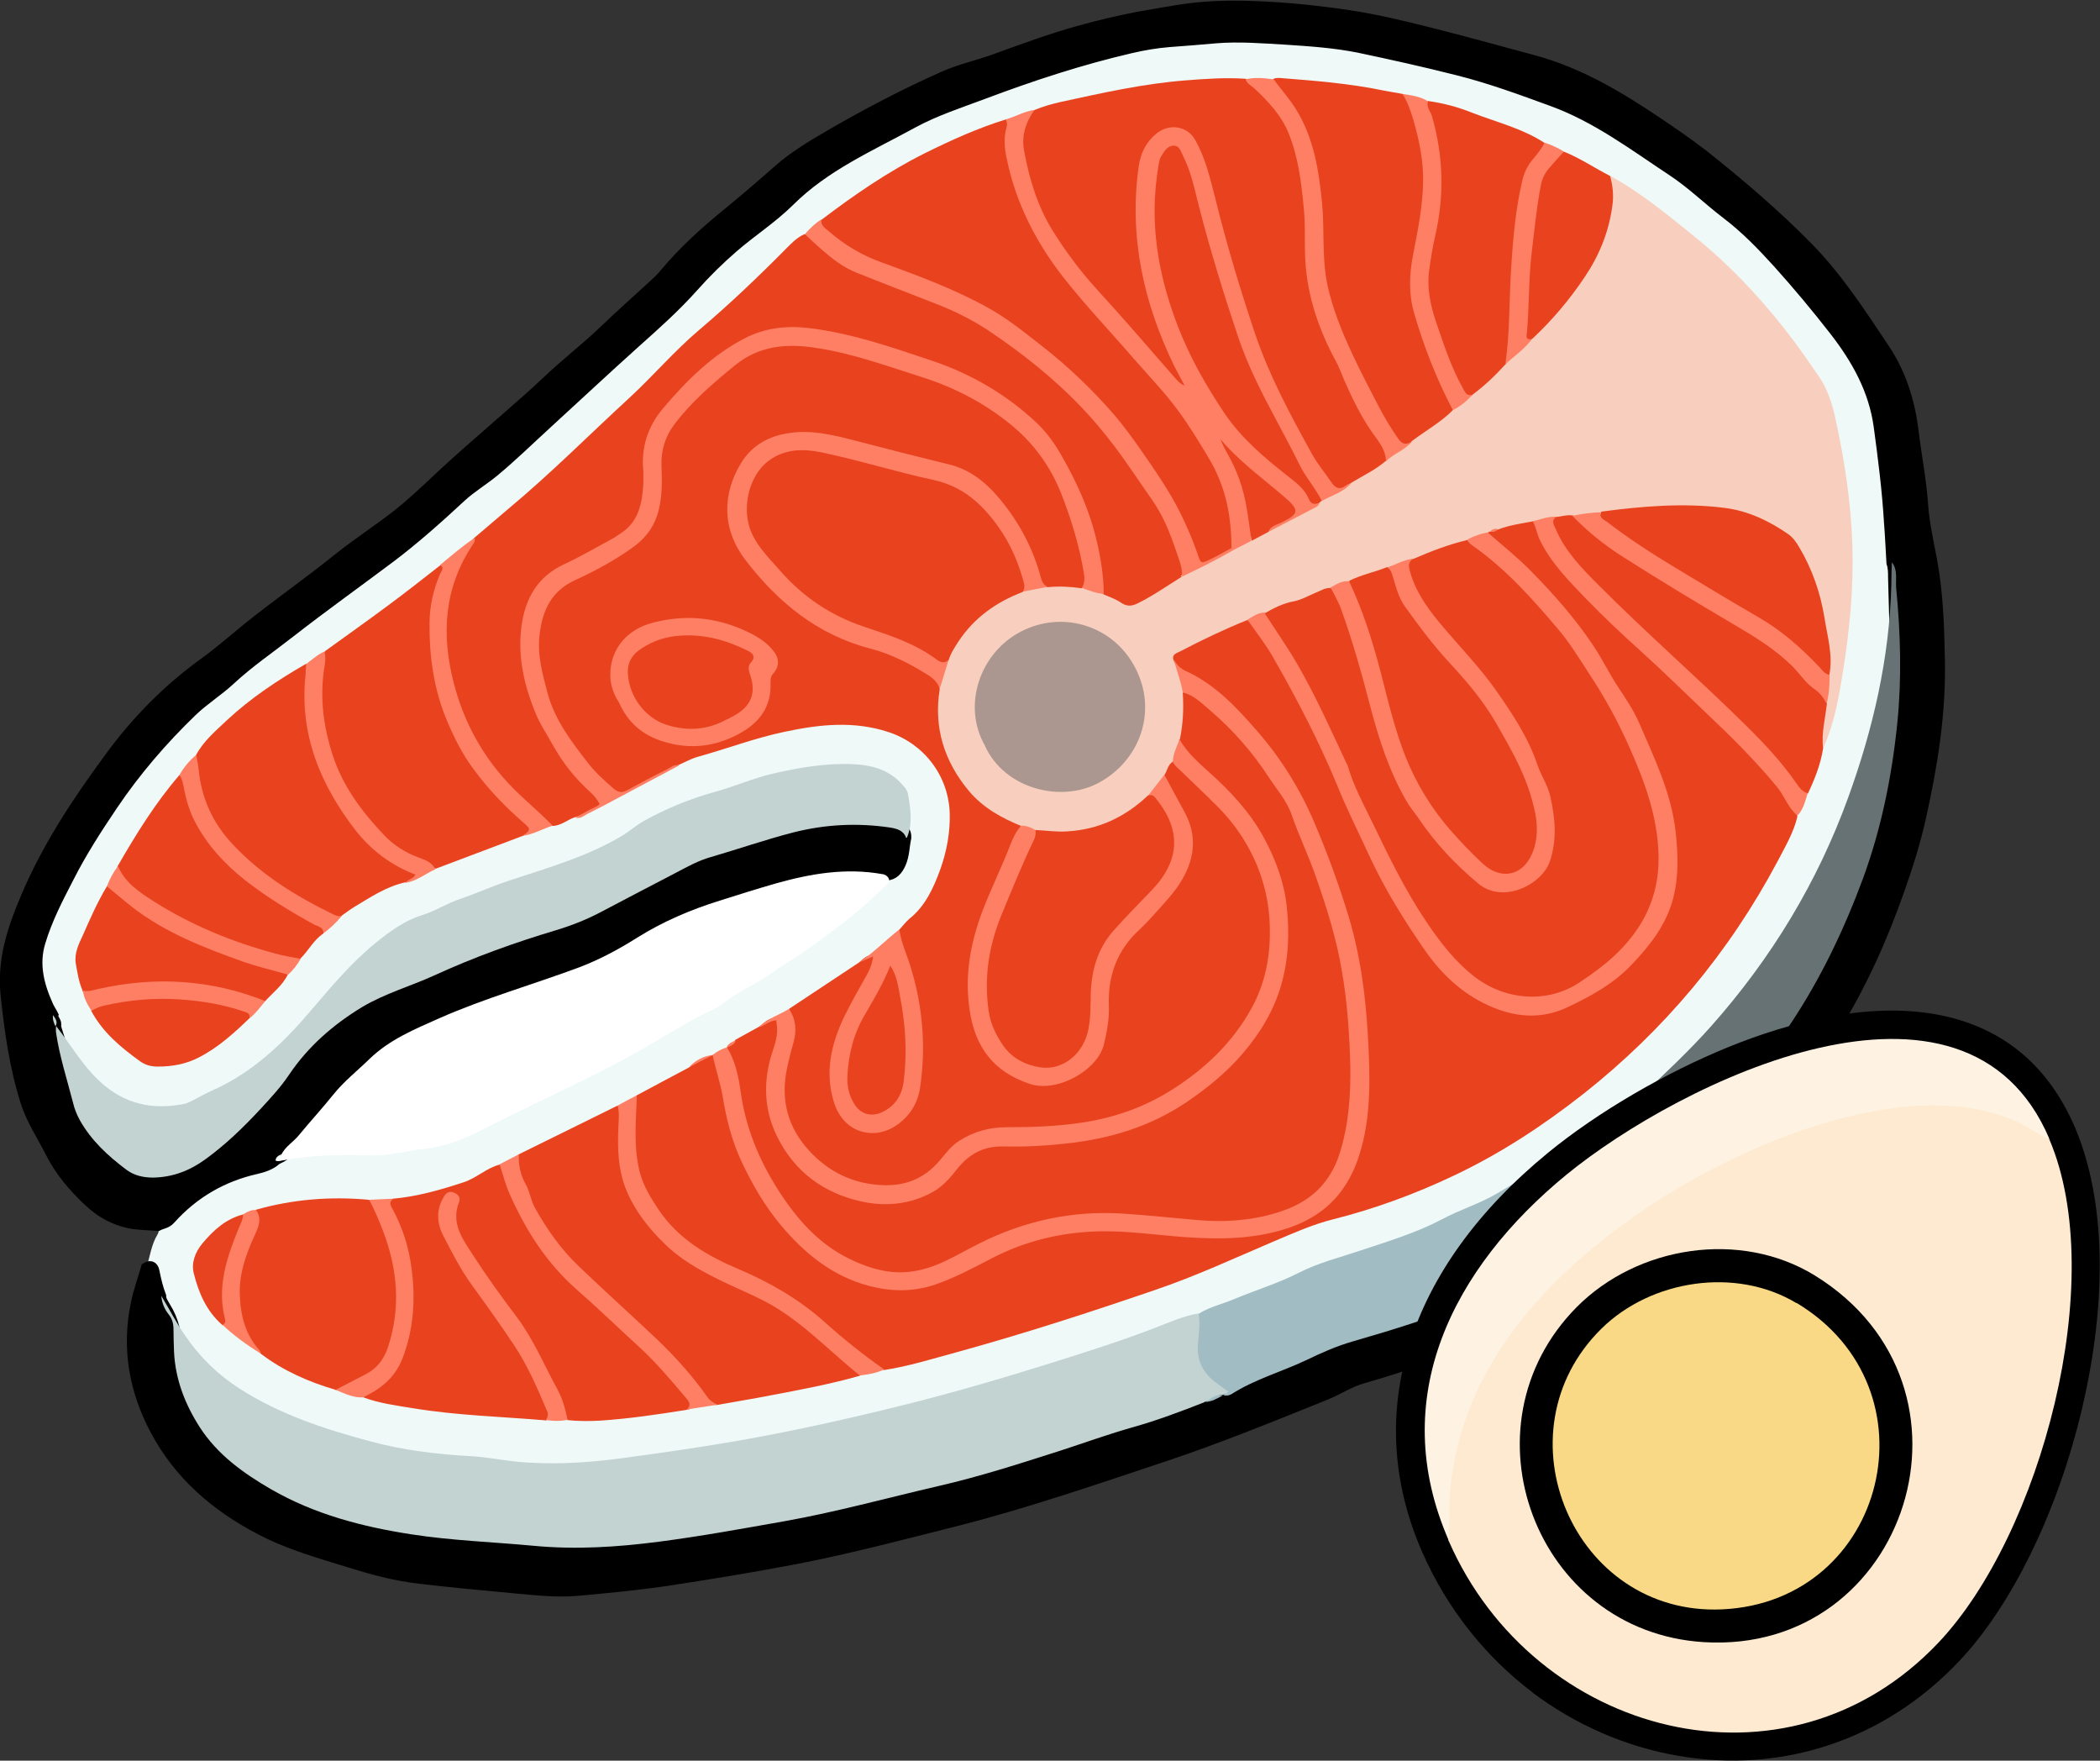
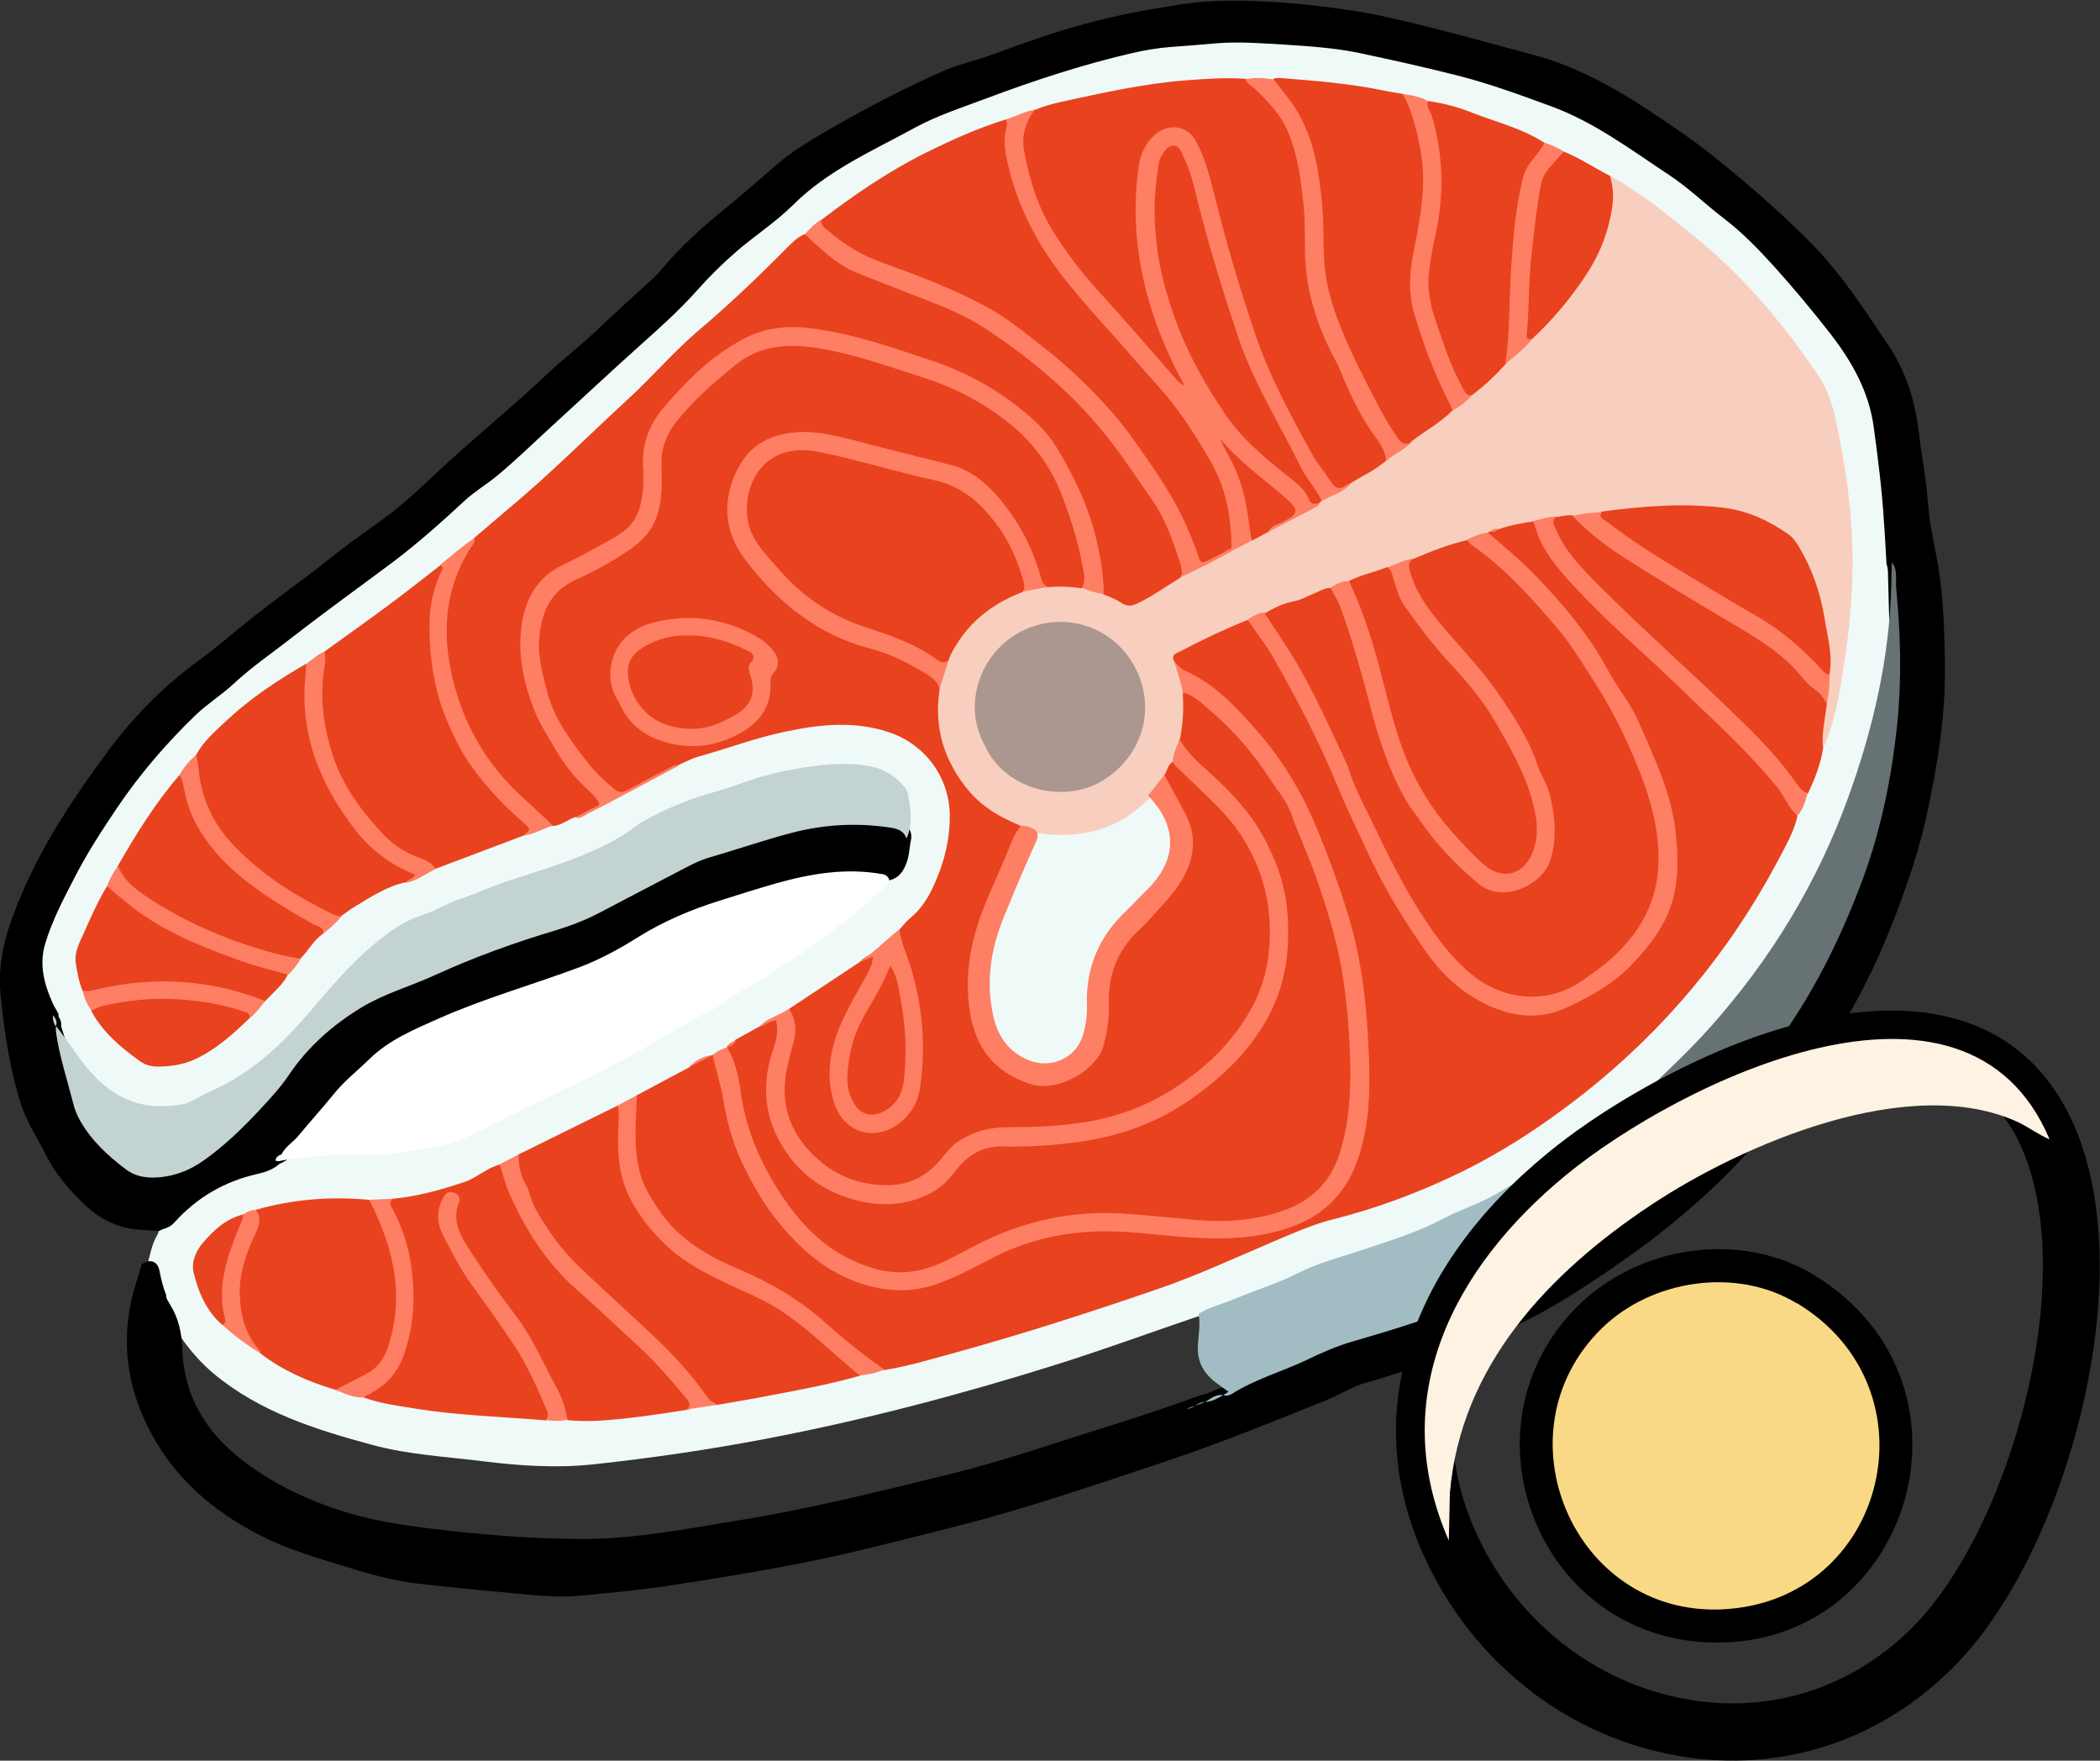
<svg xmlns="http://www.w3.org/2000/svg" id="Layer_2" data-name="Layer 2" viewBox="0 0 77.59 65.04">
  <rect x="0" y="0" width="77.59" height="65.04" fill="#333333" stroke="none" />
  <defs>
    <style>
      .cls-1 {
        fill: #a1bcc3;
      }

      .cls-1, .cls-2, .cls-3, .cls-4, .cls-5, .cls-6, .cls-7, .cls-8, .cls-9, .cls-10, .cls-11, .cls-12, .cls-13, .cls-14, .cls-15 {
        fill-rule: evenodd;
      }

      .cls-2 {
        fill: #e84320;
      }

      .cls-3 {
        fill: #fff;
      }

      .cls-4 {
        fill: #ab9790;
      }

      .cls-5 {
        stroke: #000;
        stroke-miterlimit: 10;
        stroke-width: .4px;
      }

      .cls-6 {
        fill: #ff7f64;
      }

      .cls-16 {
        fill: #feead1;
      }

      .cls-17 {
        fill: #fef2e3;
      }

      .cls-7 {
        fill: #c3d3d2;
      }

      .cls-8 {
        fill: #fe7f63;
      }

      .cls-9 {
        fill: #fe7f64;
      }

      .cls-10 {
        fill: #677274;
      }

      .cls-11 {
        fill: #eff9f8;
      }

      .cls-12 {
        fill: #fe7e63;
      }

      .cls-13 {
        fill: #f8cfbe;
      }

      .cls-18 {
        fill: #f9d985;
      }

      .cls-14 {
        fill: #e94320;
      }

      .cls-15 {
        fill: #e9421f;
      }
    </style>
  </defs>
  <g id="Layer_2-2" data-name="Layer 2">
    <g>
      <g>
        <path class="cls-11" d="M5.41,46.83c.13-.41.18-.85.41-1.23.06-.1.06-.22,0-.33.94-.99,1.98-1.84,3.35-2.16.34-.08.67-.18.99-.32,1.2-.28,2.43-.23,3.66-.26,1.25-.03,2.45-.27,3.6-.81,1.98-.92,3.96-1.84,5.87-2.89,2.69-1.48,5.4-2.96,7.81-4.88.58-.46,1.21-.87,1.58-1.55.47-.4.62-.95.71-1.54.1-.39.08-.79.03-1.19-.09-.67-.59-.97-1.16-1.15-.61-.19-1.25-.17-1.87-.1-.82.09-1.64.21-2.43.48-1.05.36-2.12.64-3.15,1.07-.38.16-.76.34-1.1.57-1.09.74-2.26,1.31-3.53,1.68-1.74.51-3.41,1.19-5.05,1.92-.97.43-1.69,1.21-2.42,1.96-.67.69-1.24,1.46-1.9,2.16-1.06,1.14-2.35,1.95-3.75,2.54-.99.42-1.99.26-2.9-.3-.94-.59-1.53-1.5-2.11-2.4-.02-.05-.04-.1-.05-.15-.02-.16-.09-.3-.17-.43-.43-.72-.63-1.49-.57-2.33.01-.17.03-.33.1-.49.59-1.42,1.27-2.8,2.11-4.1.66-1.02,1.32-2.03,2.13-2.93.81-.9,1.67-1.73,2.61-2.51,1.78-1.46,3.65-2.81,5.48-4.2,1.3-.98,2.45-2.13,3.74-3.11,2.01-1.54,3.72-3.39,5.64-5.01,1.31-1.1,2.39-2.44,3.68-3.56,1.37-1.18,2.67-2.45,4.2-3.41,1.36-.85,2.78-1.62,4.3-2.17,1.95-.7,3.88-1.43,5.9-1.93,1.77-.44,3.56-.55,5.37-.52,2.59.05,5.11.52,7.58,1.24,1.72.5,3.46.95,5,1.9,1.56.96,3.09,1.97,4.52,3.15,1.92,1.57,3.46,3.46,4.9,5.44.57.78.86,1.69,1.01,2.62.26,1.69.43,3.39.47,5.09.06,3.12-.62,6.11-1.69,9.02-1.5,4.07-3.95,7.5-7.15,10.41-.2.18-.39.36-.59.54-1.22,1-2.48,1.93-3.85,2.72-.99.57-2,1.1-3.03,1.59-1.43.69-2.89,1.23-4.42,1.63-.64.17-1.17.55-1.77.78-1.04.39-2.07.8-3.1,1.2-1.8.61-3.59,1.27-5.41,1.84-3.51,1.1-7.07,2.04-10.69,2.73-2.1.4-4.22.71-6.34.94-1.38.15-2.74.06-4.11-.11-1.36-.17-2.74-.24-4.08-.6-2.11-.57-4.18-1.22-5.89-2.65-.9-.76-1.52-1.74-2.04-2.78-.22-.35-.14-.82-.45-1.14Z" />
        <path class="cls-5" d="M10.18,42.86c-.21.17-.45.25-.71.31-1.25.28-2.32.9-3.18,1.86-.14.16-.31.16-.46.24-.28-.02-.56-.03-.84-.06-.66-.09-1.22-.38-1.71-.84-.56-.53-1.05-1.1-1.4-1.79-.31-.62-.71-1.21-.92-1.87-.41-1.29-.6-2.63-.74-3.98-.13-1.29.26-2.44.75-3.59.8-1.89,1.93-3.58,3.14-5.22.95-1.29,2.08-2.44,3.39-3.39.57-.41,1.11-.88,1.66-1.33,1.08-.87,2.22-1.66,3.3-2.53.72-.58,1.5-1.08,2.23-1.65.49-.39.95-.82,1.41-1.25.79-.75,1.62-1.46,2.44-2.18.57-.5,1.15-1,1.7-1.52.66-.63,1.38-1.18,2.04-1.81.62-.59,1.26-1.17,1.9-1.75.13-.12.27-.25.38-.39.7-.84,1.51-1.57,2.36-2.26.62-.51,1.24-1.04,1.84-1.57.6-.53,1.28-.93,1.97-1.33,1.33-.77,2.69-1.48,4.1-2.11.64-.29,1.32-.43,1.97-.67,1.02-.37,2.05-.75,3.1-1.04.72-.2,1.44-.37,2.17-.51.49-.09.97-.17,1.46-.25.93-.15,1.87-.18,2.82-.14,1.16.04,2.31.16,3.46.33,1.01.15,2.01.39,3,.64,1.28.32,2.56.68,3.83,1.02,1.71.46,3.19,1.35,4.63,2.32.56.38,1.12.76,1.66,1.18,1.35,1.07,2.65,2.18,3.86,3.41,1.11,1.13,1.96,2.45,2.83,3.75.61.91.94,1.96,1.07,3.06.11.9.29,1.8.35,2.7.06.88.3,1.73.42,2.59.15,1.05.18,2.11.2,3.17.04,1.95-.27,3.86-.69,5.75-.2.92-.49,1.83-.8,2.71-.63,1.79-1.41,3.53-2.42,5.15-.93,1.49-1.97,2.89-3.14,4.21-1.57,1.77-3.38,3.25-5.33,4.57-.87.59-1.76,1.17-2.7,1.66-1.99,1.02-4.06,1.83-6.21,2.44-.5.14-.93.43-1.4.62-1.96.79-3.92,1.59-5.92,2.26-2.59.86-5.16,1.75-7.81,2.42-1.95.49-3.91,1.01-5.89,1.39-1.58.3-3.16.56-4.75.8-1.08.16-2.17.26-3.25.36-.78.07-1.55-.02-2.33-.09-1.18-.11-2.37-.22-3.55-.36-.85-.1-1.69-.32-2.51-.58-1.14-.35-2.29-.67-3.35-1.23-1.63-.85-2.99-2.02-3.86-3.66-.78-1.46-1.06-3.02-.72-4.66.09-.45.25-.89.38-1.34.19-.11.26,0,.29.17.06.3.13.59.24.88,0,.16.1.28.17.41.31.49.41,1.02.43,1.6.07,1.79.93,3.17,2.33,4.24,1.21.93,2.59,1.55,4.04,1.98.9.26,1.84.41,2.78.53,1.94.24,3.89.41,5.85.41,1.93,0,3.82-.37,5.72-.68,2.7-.43,5.35-1.1,8-1.75,2.01-.5,3.96-1.19,5.94-1.8,1.09-.34,2.17-.71,3.25-1.1.24-.03.44-.17.67-.24.05-.02.11-.03.16-.04,1.4-.75,2.91-1.26,4.36-1.92.52-.24,1.12-.31,1.67-.48,1.71-.54,3.39-1.13,4.96-2.01,1.36-.77,2.56-1.76,3.82-2.66,2.21-1.68,3.99-3.76,5.56-6.03,1.67-2.4,2.91-5.01,3.65-7.84.55-2.1.85-4.25.75-6.44-.04-.91-.07-1.82-.09-2.73,0-.18,0-.36-.06-.54-.03-.49-.05-.99-.09-1.48-.07-1.19-.22-2.37-.38-3.55-.18-1.34-.81-2.48-1.64-3.55-.67-.86-1.37-1.7-2.1-2.51-.59-.65-1.19-1.27-1.9-1.81-.68-.52-1.3-1.13-2.02-1.6-1.42-.94-2.79-1.97-4.41-2.56-1.15-.42-2.29-.84-3.48-1.14-1.22-.31-2.44-.58-3.67-.84-.9-.18-1.8-.24-2.71-.3-.86-.05-1.72-.12-2.58-.05-.58.05-1.15.1-1.73.14-.48.04-.95.12-1.42.23-1.85.43-3.65,1.02-5.43,1.69-.88.33-1.78.62-2.61,1.07-1.59.87-3.26,1.59-4.58,2.91-.63.62-1.39,1.11-2.06,1.69-.52.45-1.02.94-1.48,1.46-.66.74-1.4,1.4-2.14,2.06-1.08.97-2.14,1.96-3.21,2.94-.67.61-1.32,1.25-2.02,1.83-.39.32-.83.58-1.21.93-.83.77-1.68,1.53-2.59,2.22-1.24.93-2.5,1.83-3.72,2.78-.74.58-1.52,1.11-2.21,1.75-.44.41-.97.74-1.41,1.16-1.1,1.06-2.09,2.21-2.94,3.47-.58.86-1.15,1.74-1.62,2.67-.4.77-.81,1.56-1.06,2.4-.25.82-.05,1.6.29,2.35.05.12.13.23.19.35-.03.15.16.25.09.41h0c.25.77.46,1.55.63,2.34.28,1.31,1.11,2.19,2.17,2.9.45.3.95.23,1.45.12.76-.16,1.36-.61,1.91-1.11.94-.86,1.81-1.78,2.55-2.84.93-1.33,2.26-2.18,3.72-2.8,1.81-.76,3.61-1.59,5.51-2.12,1.94-.54,3.58-1.7,5.4-2.49,2.02-.87,4.11-1.59,6.36-1.59.43,0,.86.07,1.28.18.23.06.46.14.44.45-.07.31-.06.64-.2.95-.11.24-.25.41-.53.43-.1.07-.22.08-.34.06-1.73-.21-3.34.26-4.97.74-1.51.44-2.94,1.03-4.27,1.84-1.58.95-3.35,1.42-5.05,2.05-1.09.4-2.18.79-3.2,1.36-1.14.64-2.05,1.57-2.86,2.58-.47.58-.96,1.14-1.49,1.66-.09.09-.21.14-.33.2-.02.01-.04.02-.07.03Z" />
        <path class="cls-15" d="M33.23,34.34c.12-.13.23-.28.37-.4.59-.47.89-1.14,1.14-1.82.24-.67.37-1.37.35-2.09-.05-1.38-.95-2.56-2.27-2.99-1.28-.42-2.55-.28-3.82-.01-1.1.23-2.15.63-3.23.93-.24.07-.45.19-.68.29-.65.28-1.27.64-1.9.98-.26.14-.45.13-.67-.06-1.63-1.42-2.69-3.15-2.74-5.36-.02-1.12.36-2.07,1.51-2.57.65-.28,1.26-.66,1.86-1.05.69-.45,1.02-1.06,1.13-1.83.02-.15.05-.3.03-.45-.17-1.38.37-2.45,1.39-3.33.44-.38.86-.78,1.3-1.16.81-.7,1.81-.93,2.79-.75,2.45.44,4.86,1.07,6.99,2.45,1.2.77,2.08,1.81,2.59,3.18.35.92.65,1.84.78,2.81.03.22.06.43-.11.61-.45.19-.91.07-1.37.03-.28-.11-.3-.37-.37-.61-.27-.83-.67-1.59-1.17-2.29-.63-.89-1.47-1.48-2.59-1.7-1.44-.28-2.84-.8-4.3-1.03-.73-.11-1.47-.06-2.1.4-1.27.93-1.51,2.74-.5,4.07,1.16,1.53,2.58,2.71,4.48,3.22.74.2,1.42.54,2.08.93.27.16.53.35.6.69.02.12,0,.23,0,.35-.1,1.99.75,3.44,2.5,4.38.16.08.34.14.44.31-.12.62-.45,1.16-.7,1.73-.5,1.14-.99,2.28-1.11,3.54-.1,1.04-.03,2.05.53,2.98.7,1.18,2.2,1.58,3.35.9.61-.36.87-.92.98-1.59.09-.56.06-1.12.12-1.68.06-.6.28-1.11.66-1.58.49-.59,1.05-1.11,1.54-1.69.81-.94,1.18-2.04.38-3.32-.22-.35-.44-.71-.54-1.12.03-.25.08-.49.4-.53,1.33,1.14,2.69,2.28,3.28,4.02.95,2.78.31,5.17-1.84,7.17-1.81,1.69-3.99,2.41-6.42,2.46-.53.01-1.06,0-1.59.05-.69.07-1.3.35-1.72.89-1.18,1.54-2.83,1.45-4.14.76-1.66-.88-2.4-2.49-1.93-4.14.19-.68.29-1.35.16-2.05.86-.57,1.72-1.14,2.58-1.71.16-.13.37-.36.54-.23.19.16.02.43-.08.64-.26.52-.56,1.02-.82,1.53-.49.95-.73,1.96-.48,3.02.14.59.48,1.03,1.1,1.16.61.13,1.23-.2,1.6-.78.28-.45.35-.96.38-1.47.09-1.46-.13-2.87-.62-4.25-.09-.26-.31-.54-.12-.85Z" />
        <path class="cls-15" d="M23.53,40.46c.64-.34,1.28-.69,1.93-1.03.27-.21.56-.38.89-.46h0c.34.38.37.87.46,1.34.23,1.23.57,2.42,1.22,3.5.56.94,1.22,1.82,2.08,2.51,1.73,1.39,3.59,1.58,5.56.52.91-.49,1.82-.95,2.83-1.2,1.17-.29,2.36-.35,3.55-.22,1.47.15,2.94.33,4.41.1,1.49-.23,2.78-.82,3.41-2.31.37-.86.56-1.76.57-2.71.02-2.3-.13-4.57-.81-6.78-.72-2.32-1.59-4.57-3.18-6.46-.77-.91-1.58-1.79-2.68-2.32-.25-.12-.44-.3-.48-.59,0-.19.11-.31.26-.39.79-.44,1.57-.92,2.47-1.11.21.02.3.19.41.34,1.06,1.43,1.84,3.02,2.57,4.64.22.5.46.99.68,1.49.88,1.98,1.82,3.94,3.09,5.71.71.99,1.57,1.78,2.76,2.18.71.24,1.4.25,2.09-.02,1.51-.58,2.75-1.51,3.6-2.91.86-1.41.75-2.93.37-4.43-.4-1.59-1.13-3.05-1.96-4.48-1-1.73-2.2-3.26-3.65-4.62-.34-.32-.75-.55-1.02-.94-.02-.06-.01-.11.02-.16.11-.09.24-.12.36-.19.44-.14.87-.31,1.34-.23.04.03.09.06.1.1.64,1.72,2.02,2.84,3.27,4.04,1.62,1.55,3.31,3.04,4.86,4.67.6.63,1.23,1.25,1.5,2.12-.14.6-.46,1.13-.74,1.67-1.79,3.36-4.18,6.22-7.17,8.58-1.49,1.17-3.06,2.2-4.77,3.01-1.43.68-2.92,1.23-4.47,1.62-.76.19-1.47.51-2.18.81-1.46.62-2.89,1.29-4.4,1.8-2.42.83-4.86,1.62-7.33,2.3-.89.24-1.77.52-2.69.66-.59-.14-1.01-.56-1.44-.94-1.17-1.01-2.34-2-3.81-2.57-.62-.24-1.21-.55-1.75-.93-1.52-1.07-2.42-2.47-2.3-4.4.03-.43-.15-.9.15-1.3Z" />
        <path class="cls-13" d="M56.63,19.26c-.43.08-.87.14-1.28.3-.11-.02-.19.09-.31.08-.03,0-.06.02-.08.04-.18.24-.48.25-.73.37-.66.2-1.31.44-1.95.69-.34.09-.66.24-1,.35-.46.18-.94.31-1.4.48-.24.06-.47.16-.7.25-.77.36-1.61.54-2.37.92-.25.06-.48.19-.74.17-.84.34-1.66.73-2.46,1.15-.14.07-.34.11-.24.35.14.37.44.69.41,1.12.03.6.08,1.2-.11,1.79-.12.27-.12.59-.34.82-.19.11-.2.34-.31.49-.07.37-.36.6-.58.88-1.13,1.16-2.52,1.49-4.08,1.27-.22-.06-.45-.07-.61-.26-.74-.3-1.43-.68-1.95-1.3-.91-1.09-1.31-2.34-1.08-3.76-.08-.43.14-.8.25-1.19.53-1.25,1.49-2.02,2.73-2.49.33-.08.66-.18,1.01-.09.42-.04.83-.02,1.25.04.33-.07.62.12.93.17.77.53,1.42.22,2.04-.29.23-.19.5-.31.77-.45.57-.32,1.17-.6,1.75-.92.24-.13.47-.27.72-.38.21-.11.42-.23.63-.34.63-.33,1.27-.62,1.86-1.02.04-.04.09-.08.14-.11.35-.25.79-.35,1.1-.67.39-.28.85-.47,1.21-.79.32-.27.7-.44,1.02-.71.47-.42,1.01-.75,1.49-1.15.26-.18.51-.37.74-.58.42-.34.79-.73,1.19-1.1.32-.32.68-.59.98-.93.8-.77,1.51-1.62,2.09-2.57.59-.97.92-2,.83-3.15,0-.08,0-.16.05-.24,1.13.62,2.12,1.44,3.12,2.25,1.23.99,2.32,2.14,3.3,3.38.46.58.88,1.19,1.3,1.8.31.46.47.98.59,1.51.34,1.55.58,3.11.63,4.7.05,1.58-.1,3.13-.35,4.68-.15.96-.32,1.92-.73,2.82-.2-.1-.14-.28-.12-.43.03-.41.06-.82.17-1.22.06-.37.1-.75.1-1.13.02-1.67-.29-3.27-1.2-4.68-.49-.76-1.37-1.06-2.24-1.24-1.31-.27-2.63-.14-3.95-.04-.3.02-.59.07-.89.09-.36.03-.72.09-1.08.13-.22.03-.43.07-.64.08-.29,0-.56.17-.86.05Z" />
-         <path class="cls-7" d="M44.52,51.79c-.91.36-1.82.7-2.76.96-.87.25-1.73.56-2.59.84-1.5.48-2.99.96-4.52,1.31-1.9.44-3.78.96-5.7,1.3-1.53.27-3.06.55-4.6.75-1.54.2-3.08.3-4.65.15-1.5-.14-3-.19-4.49-.42-1.82-.28-3.59-.74-5.2-1.67-1.02-.59-1.98-1.28-2.63-2.29-.54-.84-.9-1.76-.95-2.78-.01-.28-.02-.56-.02-.84,0-.21-.05-.39-.18-.55-.16-.2-.25-.43-.27-.68.3.49.56,1.01.89,1.48.54.79,1.21,1.44,2.01,1.95,1.48.95,3.13,1.49,4.81,1.94,1.21.33,2.46.48,3.71.55.56.03,1.11.14,1.67.2,1.31.13,2.61.05,3.9-.12,1.41-.19,2.81-.39,4.21-.63,2.08-.36,4.14-.82,6.19-1.33,1.82-.45,3.63-.98,5.42-1.54,1.3-.41,2.61-.82,3.88-1.31.53-.2,1.06-.45,1.63-.54.23.13.16.36.13.53-.13.89.04,1.63.88,2.12.27.16.2.31-.1.35h0c-.26,0-.42.24-.67.25Z" />
+         <path class="cls-7" d="M44.52,51.79h0c-.26,0-.42.24-.67.25Z" />
        <path class="cls-15" d="M43.59,27.33c.12-.57.15-1.15.11-1.74.27-.16.44.05.61.18,1.14.83,2.07,1.87,2.8,3.06,1.84,3.05,2.77,6.38,2.9,9.94.05,1.31.03,2.6-.39,3.88-.39,1.21-1.22,1.91-2.38,2.25-1.11.32-2.25.37-3.4.25-1.56-.16-3.13-.35-4.7-.07-1.05.19-2.05.53-3,1.01-.56.28-1.09.62-1.7.8-1.69.52-3.11-.03-4.34-1.15-1.61-1.47-2.55-3.32-2.87-5.48-.08-.54-.36-1.03-.37-1.59h0c.06-.14.25-.13.31-.26.29-.16.58-.32.87-.48.21-.15.43-.42.67-.26.23.15.13.49.08.75-.07.36-.21.7-.28,1.06-.6,3.12,2.65,5.58,5.42,4.63.49-.17.89-.46,1.18-.87.56-.78,1.3-1.08,2.27-1.05,1.28.05,2.55-.07,3.78-.44,2.72-.82,4.84-2.39,5.9-5.1.61-1.54.52-3.14-.07-4.71-.51-1.36-1.41-2.41-2.46-3.36-.26-.23-.49-.49-.73-.75-.13-.15-.26-.3-.23-.52Z" />
        <path class="cls-15" d="M43.67,21.3c-.53.33-1.04.69-1.6.97-.23.12-.41.15-.64,0-.2-.14-.44-.22-.67-.32-.17-.15-.13-.37-.16-.56-.22-1.9-.88-3.63-2-5.18-.55-.75-1.3-1.27-2.08-1.75-1.58-.96-3.34-1.42-5.11-1.9-.66-.18-1.32-.31-2-.35-.94-.05-1.78.26-2.51.8-.95.69-1.84,1.47-2.52,2.45-.34.49-.51,1.03-.5,1.63,0,.33,0,.66,0,.99-.03.95-.52,1.58-1.33,2-.53.28-1.05.58-1.59.83-1,.47-1.49,1.3-1.59,2.35-.12,1.38.25,2.65.95,3.84.47.81,1.02,1.55,1.7,2.19.25.23.27.44-.11.58-.23.09-.42.26-.67.32-.28.09-.51.32-.84.32-.52-.12-.8-.57-1.16-.89-1.69-1.57-2.68-3.48-2.87-5.8-.12-1.46.23-2.78,1.14-3.94.43-.36.85-.73,1.28-1.09,1.55-1.29,2.97-2.72,4.45-4.08.89-.82,1.67-1.74,2.59-2.52,1.11-.94,2.16-1.94,3.18-2.97.21-.21.41-.43.69-.56.17-.02.29.06.39.17.92,1.02,2.19,1.42,3.41,1.84,2.82.97,5.09,2.7,7.05,4.89.87.98,1.59,2.07,2.31,3.16.44.66.62,1.42.85,2.16.04.14.04.3-.09.41Z" />
        <path class="cls-3" d="M10.4,42.64c.15-.29.43-.45.63-.69.42-.51.87-1,1.28-1.51.4-.5.89-.88,1.34-1.32.74-.72,1.67-1.1,2.59-1.51,1.68-.74,3.45-1.24,5.17-1.88.76-.29,1.48-.68,2.16-1.11.95-.59,1.96-1.02,3.02-1.35.69-.22,1.39-.44,2.09-.64,1.28-.36,2.58-.58,3.92-.34.05,0,.09.03.14.05.15.12.15.23,0,.36-.5.48-1.01.95-1.56,1.37-.48.37-.97.73-1.46,1.08-.36.26-.76.46-1.11.73-.62.47-1.37.73-1.96,1.24-.04.03-.08.06-.13.08-1.21.57-2.32,1.32-3.5,1.95-1.53.82-3.12,1.53-4.66,2.31-.82.42-1.67.87-2.63.97-.68.07-1.34.27-2.05.25-1.09-.03-2.18-.02-3.26.19-.08.02-.16.04-.24,0h0c.04-.11.19-.11.22-.22Z" />
        <path class="cls-15" d="M51.21,17.02c-.38.33-.83.54-1.26.8-.58.38-.67.36-1.08-.26-1.38-2.07-2.35-4.32-3.09-6.69-.51-1.63-.87-3.3-1.4-4.92-.07-.22-.15-.44-.27-.64-.31-.53-.88-.62-1.34-.21-.31.28-.48.63-.54,1.04-.3,2.12.02,4.15.8,6.13.2.52.42,1.04.69,1.54.08.14.15.3.06.48-.22.04-.34-.11-.45-.24-1.27-1.51-2.66-2.9-3.87-4.46-.93-1.2-1.53-2.55-1.76-4.05-.08-.56-.03-1.12.53-1.48.32-.13.66-.23.99-.3,1.52-.33,3.03-.67,4.58-.79.74-.06,1.48-.11,2.23-.06.86.46,1.42,1.19,1.76,2.07.49,1.25.59,2.58.57,3.91-.02,1.31.25,2.54.81,3.7.59,1.23,1.05,2.54,1.89,3.65.16.21.34.47.15.78Z" />
        <path class="cls-7" d="M33.48,30.95c-.1-.28-.35-.34-.59-.38-1.21-.18-2.39-.12-3.58.18-1.04.27-2.05.62-3.08.92-.42.12-.82.34-1.22.55-.93.48-1.85.97-2.77,1.45-.54.29-1.1.51-1.69.69-1.54.46-3.04,1-4.5,1.67-.88.4-1.83.67-2.67,1.17-1.07.65-1.99,1.45-2.7,2.5-.3.45-.68.86-1.05,1.26-.63.68-1.29,1.32-2.05,1.87-.58.42-1.21.66-1.93.67-.36,0-.7-.08-.98-.29-.68-.51-1.3-1.08-1.72-1.83-.11-.2-.2-.42-.25-.64-.22-.86-.5-1.71-.63-2.6-.01-.08,0-.16,0-.24.54.68.96,1.44,1.62,2.05.91.84,1.94,1.06,3.11.83.11-.02.22-.08.32-.13.25-.13.5-.27.75-.38,1.45-.65,2.58-1.72,3.59-2.91.76-.89,1.51-1.79,2.42-2.53.53-.43,1.06-.82,1.73-1.03.48-.15.92-.44,1.41-.6.62-.21,1.22-.49,1.85-.69,1.42-.47,2.87-.88,4.17-1.67.24-.15.45-.34.69-.48.85-.48,1.75-.85,2.69-1.11.73-.2,1.42-.51,2.17-.68.97-.22,1.95-.39,2.95-.34.63.03,1.24.18,1.71.66.13.14.27.27.3.45.09.53.18,1.07-.04,1.6Z" />
        <path class="cls-15" d="M30.35,8.12c1.21-.92,2.46-1.78,3.82-2.46.97-.48,1.96-.93,3-1.25.14.08.15.21.13.34-.14.96.18,1.85.53,2.7.55,1.36,1.38,2.56,2.36,3.66,1.17,1.31,2.4,2.57,3.45,3.98.93,1.23,1.79,2.52,1.93,4.13.03.34.12.69-.04,1.03-.25.23-.58.31-.85.5-.31.21-.49.11-.58-.22-.18-.63-.48-1.2-.78-1.77-1.55-2.87-3.73-5.18-6.44-6.97-.99-.65-2.09-1.13-3.23-1.52-1.08-.37-2.17-.75-3.04-1.54-.17-.15-.45-.28-.27-.6Z" />
        <path class="cls-1" d="M45.19,51.54c.06-.04.11-.07.2-.13-.14-.1-.27-.19-.39-.28-.51-.36-.79-.82-.74-1.47.03-.38.09-.75.03-1.13.41-.26.89-.36,1.33-.55.79-.33,1.62-.58,2.38-.97.73-.37,1.51-.56,2.28-.82,1.02-.34,2.05-.65,3-1.15.67-.36,1.41-.58,2.06-.97,1.59-.95,3.2-1.85,4.62-3.06.21-.18.45-.34.67-.51.13.12.02.25-.01.36-.34,1.1-.66,2.21-.31,3.37.01.05,0,.1-.02.14-.71.53-1.42,1.08-2.14,1.6-1.15.81-2.38,1.49-3.67,2.05-1.46.63-2.97,1.09-4.49,1.53-.6.17-1.18.43-1.74.7-.91.43-1.89.7-2.75,1.25-.09.05-.19.07-.29.04Z" />
        <path class="cls-15" d="M14.52,44.28c.9-.08,1.77-.33,2.62-.61.46-.15.83-.52,1.32-.65.16.05.21.2.26.34.64,2.08,1.99,3.66,3.61,5.05,1.03.88,2.02,1.81,2.88,2.86.11.14.25.27.31.45.06.16.12.33-.15.36-1.07.17-2.14.33-3.22.4-.39.02-.78.02-1.18-.02-.34-.33-.37-.8-.57-1.2-.69-1.4-1.52-2.71-2.45-3.97-.66-.88-1.42-1.74-1.19-3.01-.42.26-.52.66-.29,1.19.25.59.55,1.17.93,1.7.85,1.2,1.77,2.36,2.44,3.68.18.36.31.73.45,1.11.07.19.13.39-.11.51-1.64-.14-3.29-.18-4.92-.45-.62-.1-1.24-.18-1.83-.4.02-.11.09-.18.18-.23.98-.52,1.33-1.45,1.48-2.46.21-1.41.05-2.77-.59-4.07-.08-.17-.38-.43.05-.59Z" />
        <path class="cls-15" d="M19.17,42.64c1.22-.6,2.44-1.2,3.65-1.8.28.19.16.47.15.72-.04,1.07.04,2.12.65,3.05.73,1.11,1.7,1.93,2.9,2.49.63.29,1.27.56,1.88.89,1.23.67,2.18,1.71,3.27,2.57.08.06.14.15.1.26-1.09.31-2.21.52-3.33.73-.65.13-1.3.23-1.95.35-.19,0-.36-.05-.48-.21-1.23-1.72-2.9-3.02-4.41-4.47-1.05-1.01-1.92-2.13-2.38-3.53-.11-.34-.31-.68-.07-1.04Z" />
        <path class="cls-15" d="M53.69,15.14c-.45.46-1.02.77-1.52,1.15-.27.33-.48.18-.67-.08-.7-.99-1.22-2.08-1.72-3.18-.22-.48-.46-.95-.62-1.46-.23-.75-.38-1.51-.39-2.29-.01-.89-.08-1.78-.18-2.67-.13-1.17-.58-2.2-1.29-3.13-.13-.17-.31-.31-.26-.56.07-.04.15-.04.24-.04,1.28.1,2.56.2,3.82.46.24.05.48.08.72.13.3.13.36.41.45.67.57,1.6.55,3.23.14,4.84-.4,1.56,0,2.97.61,4.38.2.47.35.96.61,1.41.07.12.1.25.05.38Z" />
        <path class="cls-15" d="M19.28,30.89c-1.06.4-2.12.8-3.18,1.2-3.06-1.03-4.81-4.75-4.2-7.75.02-.1.06-.19.1-.28.79-.57,1.58-1.13,2.36-1.71.65-.48,1.28-.98,1.91-1.47.3.01.16.22.12.33-1.02,3.48.17,6.29,2.64,8.71.14.14.3.26.44.41.28.31.26.38-.18.56Z" />
        <path class="cls-10" d="M60.28,44.38c-.28-.6-.33-1.23-.2-1.88.14-.68.25-1.36.54-2,.89-.84,1.78-1.67,2.6-2.59,2.22-2.5,3.93-5.31,5.07-8.46.92-2.54,1.52-5.14,1.59-7.84,0-.28.01-.56.02-.84.23.29.13.64.16.96.16,1.66.21,3.32.04,4.99-.2,1.96-.59,3.89-1.27,5.74-.69,1.86-1.54,3.65-2.64,5.31-.83,1.27-1.75,2.48-2.76,3.62-.8.9-1.67,1.73-2.57,2.53-.18.17-.43.26-.58.46Z" />
        <path class="cls-9" d="M26.86,38.69c.3.49.42,1.04.5,1.6.18,1.34.68,2.56,1.4,3.68.66,1.03,1.46,1.96,2.6,2.52.59.29,1.21.5,1.85.51.59.01,1.18-.16,1.72-.42.42-.2.82-.43,1.24-.64,1.67-.84,3.44-1.23,5.32-1.11.92.06,1.84.16,2.76.24,1.06.09,2.13.01,3.13-.34,1.03-.35,1.77-1.02,2.12-2.13.33-1.06.41-2.13.39-3.23-.03-1.18-.11-2.35-.31-3.5-.2-1.19-.56-2.34-.96-3.48-.27-.78-.63-1.52-.9-2.3-.18-.52-.56-.94-.85-1.39-.6-.92-1.32-1.74-2.15-2.45-.31-.26-.6-.57-1.02-.67-.06-.41-.23-.79-.32-1.2.1.17.22.31.42.4,1.1.5,1.9,1.36,2.67,2.25.87,1,1.57,2.13,2.09,3.35.48,1.13.91,2.29,1.27,3.48.49,1.63.67,3.3.74,4.98.06,1.37.05,2.74-.43,4.07-.46,1.24-1.29,2.03-2.53,2.45-1.25.42-2.52.43-3.82.34-1.1-.08-2.2-.25-3.31-.21-1.35.05-2.65.37-3.85,1-.67.35-1.35.71-2.07.96-.82.28-1.65.27-2.49.04-1.33-.36-2.34-1.19-3.21-2.22-.61-.73-1.08-1.54-1.48-2.4-.34-.74-.54-1.52-.67-2.32-.09-.54-.27-1.05-.38-1.58.16-.13.33-.22.52-.28Z" />
        <path class="cls-15" d="M14.99,32.59c-.7.15-1.28.54-1.88.9-.17.1-.32.22-.48.33-.18.21-.37.08-.53,0-1.31-.67-2.56-1.43-3.58-2.53-.73-.78-1.16-1.71-1.3-2.78-.03-.21-.05-.43.03-.63.28-.52.73-.89,1.14-1.28.88-.82,1.88-1.48,2.92-2.08.2.21.12.47.1.71-.15,2.22.73,4.05,2.13,5.68.41.48.93.84,1.5,1.12.14.07.37.11.36.29-.01.2-.25.22-.42.28Z" />
        <path class="cls-6" d="M45.5,20.26c0-.56-.05-1.12-.17-1.67-.14-.61-.37-1.18-.7-1.72-.35-.58-.7-1.16-1.1-1.7-.5-.68-1.09-1.29-1.64-1.92-.87-1.01-1.8-1.98-2.62-3.03-1.02-1.31-1.75-2.76-2.08-4.39-.08-.38-.11-.75,0-1.13.03-.1.02-.2-.03-.29.36-.1.69-.3,1.06-.35-.32.46-.49.95-.38,1.52.19,1.03.49,2.03,1.04,2.92.48.77,1.02,1.5,1.63,2.17.97,1.06,1.91,2.15,2.85,3.23.11.12.2.25.41.35-.15-.28-.27-.51-.39-.74-1.13-2.33-1.67-4.76-1.31-7.35.07-.5.27-.91.66-1.23.47-.38,1.14-.28,1.43.24.38.67.55,1.41.74,2.15.42,1.7.92,3.37,1.48,5.03.53,1.56,1.31,3,2.1,4.43.2.36.47.68.7,1.02.15.23.32.32.57.12.05-.04.12-.05.18-.08-.29.35-.74.46-1.12.68-.34-.2-.53-.54-.72-.86-1.9-3.18-3.17-6.62-4.01-10.22-.09-.39-.19-.77-.34-1.14-.1-.25-.13-.65-.46-.62-.36.03-.34.44-.39.72-.09.46-.11.92-.11,1.38-.01,1.81.45,3.51,1.22,5.12.62,1.3,1.36,2.54,2.41,3.56.25.24.52.47.8.67.58.42,1.04.96,1.54,1.45-.02.09-.09.14-.16.17-.58.3-1.17.61-1.75.91-.08-.34.23-.36.4-.46.45-.29.48-.41.07-.76-.35-.3-.71-.6-1.07-.89-.4-.32-.76-.66-1.08-1.18.81,1.15,1.17,2.32,1.05,3.62-.23.12-.47.24-.7.36-.06,0-.07-.03-.04-.08Z" />
        <path class="cls-15" d="M12.4,51.34c-.99-.29-1.93-.7-2.76-1.33-.96-.85-1.03-1.94-.81-3.09.09-.47.22-.94.46-1.36.16-.28.02-.6.16-.87,1.37-.39,2.76-.5,4.18-.37.52.3.57.88.73,1.36.47,1.34.54,2.69.12,4.08-.22.74-1.2,1.47-2.09,1.59Z" />
        <path class="cls-15" d="M55.62,13.46c-.37.41-.76.78-1.2,1.11-.21.2-.35.04-.43-.12-.77-1.61-1.61-3.19-1.2-5.09.3-1.39.5-2.8.18-4.23-.07-.32-.17-.64-.25-.96-.04-.14-.17-.31.04-.44.56.08,1.1.22,1.62.43.9.35,1.86.58,2.69,1.12.13.19-.04.33-.13.43-.49.53-.63,1.19-.74,1.86-.25,1.57-.27,3.16-.34,4.74-.02.39,0,.8-.23,1.15Z" />
        <path class="cls-15" d="M57.48,19.1c.21-.02.41-.09.62-.06.39.07.59.41.87.63,1.35,1.08,2.85,1.92,4.34,2.78,1.44.83,2.81,1.73,3.93,2.98.15.17.26.33.26.56-.06.55-.21,1.09-.14,1.65-.09.59-.31,1.14-.56,1.67-.25.1-.37-.09-.48-.24-1.42-1.92-3.24-3.45-4.96-5.07-1.01-.95-2.02-1.91-2.98-2.92-.42-.44-.75-.93-.99-1.48-.08-.18-.24-.41.11-.52Z" />
        <path class="cls-6" d="M21.26,30.2l.91-.48c-.11-.19-.21-.32-.34-.44-.57-.51-1.04-1.1-1.41-1.77-.22-.4-.48-.77-.65-1.21-.42-1.03-.65-2.09-.5-3.19.14-1,.59-1.81,1.56-2.26.6-.28,1.17-.61,1.76-.93.12-.06.22-.14.33-.21.68-.43.81-1.12.85-1.85,0-.15,0-.3,0-.45-.09-.89.17-1.67.74-2.34.86-1.01,1.79-1.94,2.98-2.56.76-.4,1.57-.49,2.41-.39,1.57.19,3.06.71,4.55,1.21,1.42.48,2.7,1.22,3.81,2.25.39.36.7.79.96,1.25.57.99,1.04,2.03,1.3,3.15.15.64.26,1.3.26,1.96-.28-.02-.54-.13-.81-.22.1-.16.11-.33.08-.52-.16-1-.45-1.95-.81-2.89-.42-1.09-1.07-1.97-1.96-2.68-.96-.77-2.05-1.33-3.22-1.7-1.29-.41-2.57-.88-3.92-1.08-1.08-.17-2.1-.08-2.99.65-.81.66-1.59,1.33-2.23,2.17-.34.45-.5.96-.48,1.53.02.63.04,1.25-.17,1.87-.18.51-.49.87-.93,1.18-.65.46-1.35.84-2.07,1.17-.89.4-1.22,1.11-1.33,1.99-.1.76.1,1.48.29,2.19.27,1.01.9,1.82,1.53,2.63.27.34.59.62.91.9.19.16.32.16.52.05.48-.26.96-.52,1.45-.76.14-.07.27-.2.46-.15-.71.38-1.43.76-2.14,1.14-.41.22-.82.44-1.23.64-.14.07-.27.2-.45.16Z" />
        <path class="cls-9" d="M43.59,27.33c.28.48.69.84,1.09,1.2.79.71,1.52,1.49,2.02,2.42.42.78.74,1.61.84,2.52.11,1,.07,1.98-.21,2.94-.27.93-.77,1.75-1.4,2.49-.59.69-1.28,1.26-2.04,1.78-1.39.95-2.92,1.4-4.57,1.57-.74.08-1.49.12-2.23.1-.75-.02-1.29.28-1.74.85-.25.32-.52.63-.9.84-.84.46-1.74.54-2.64.34-1.38-.31-2.44-1.09-3.08-2.36-.47-.93-.54-1.92-.26-2.94.1-.36.27-.72.24-1.11,0-.08-.02-.16-.03-.28-.26.02-.43.2-.64.26.31-.33.74-.45,1.11-.68.26.38.29.79.17,1.23-.1.35-.19.7-.26,1.06-.21,1.11.06,2.09.82,2.93.74.81,1.65,1.25,2.75,1.29.78.03,1.46-.22,2-.81.27-.29.48-.63.83-.84.54-.34,1.11-.49,1.74-.49.92,0,1.85-.03,2.77-.17,1.21-.18,2.34-.58,3.37-1.24,1.21-.77,2.23-1.75,2.92-3.02.56-1.03.72-2.16.64-3.31-.07-.98-.37-1.91-.87-2.76-.31-.53-.69-1-1.13-1.43-.43-.43-.88-.85-1.32-1.28-.1-.09-.2-.17-.25-.3.02-.29.14-.54.25-.8Z" />
        <path class="cls-15" d="M4.35,31.99c.68-1.18,1.39-2.33,2.28-3.36.21.07.25.25.28.43.26,1.49,1.19,2.52,2.31,3.42.75.6,1.59,1.08,2.42,1.56.15.09.47.12.3.45-.36.24-.55.64-.85.93-.15.13-.32.06-.47.03-2.11-.5-4.09-1.26-5.8-2.64-.25-.21-.52-.42-.48-.81Z" />
        <path class="cls-15" d="M3.05,36.59c-.14-.32-.19-.66-.25-1-.06-.38.11-.72.26-1.04.27-.61.54-1.23.89-1.81.16-.11.25.02.33.11,1.34,1.28,3.02,1.95,4.72,2.55.44.16.88.3,1.33.4.12.03.27.03.3.21-.2.4-.55.66-.84.98-.22.05-.43-.03-.63-.1-1.82-.6-3.67-.66-5.54-.23-.19.04-.41.19-.58-.06Z" />
        <path class="cls-15" d="M59.49,6.5c.1.37.14.74.08,1.12-.13.95-.48,1.81-1.01,2.6-.56.84-1.21,1.61-1.95,2.3-.37.22-.3-.11-.3-.26.01-.79,0-1.58.09-2.37.12-1.01.16-2.04.41-3.03.14-.56.4-1.03.97-1.26.6.24,1.14.61,1.71.9Z" />
        <path class="cls-9" d="M45.5,20.26s.02.05.04.08c-.61.35-1.23.66-1.87.96.03-.34-.12-.65-.22-.96-.22-.65-.47-1.28-.88-1.87-.47-.67-.92-1.36-1.42-2.02-.36-.47-.74-.93-1.15-1.36-1.05-1.11-2.24-2.05-3.51-2.9-.61-.4-1.27-.72-1.94-.98-.97-.38-1.94-.75-2.91-1.14-.48-.19-.89-.51-1.28-.85-.21-.18-.42-.38-.62-.57.18-.21.38-.4.61-.55-.04.23.14.33.27.44.59.52,1.26.91,2,1.17,1.32.48,2.64.97,3.87,1.65.71.39,1.34.9,1.98,1.4.99.77,1.9,1.64,2.72,2.59.31.36.59.75.87,1.14.56.81,1.14,1.62,1.58,2.52.23.48.44.96.61,1.46.12.36.12.36.47.19.27-.13.53-.28.79-.42Z" />
        <path class="cls-9" d="M47.05,2.92c.27.37.58.71.83,1.11.67,1.08.85,2.27.97,3.5.09.97-.01,1.95.18,2.92.14.68.37,1.33.64,1.97.39.91.85,1.79,1.31,2.67.2.38.42.74.67,1.1.17.25.31.24.52.12-.26.32-.67.44-.96.73-.01-.42-.27-.73-.5-1.05-.43-.61-.75-1.28-1.05-1.96-.1-.24-.19-.49-.32-.72-.62-1.15-1.03-2.36-1.11-3.66-.04-.66.01-1.32-.06-1.98-.09-.94-.2-1.87-.56-2.75-.26-.65-.74-1.16-1.25-1.64-.12-.11-.28-.18-.34-.35.34-.08.68-.05,1.02,0Z" />
        <path class="cls-12" d="M33.23,34.34c.07.51.3.97.44,1.46.43,1.43.54,2.88.33,4.35-.08.58-.37,1.06-.85,1.4-.85.6-1.97.31-2.33-.81-.36-1.12-.11-2.18.38-3.2.26-.53.56-1.05.85-1.57.1-.19.18-.38.21-.64-.21.09-.37.16-.53.23.54-.36.99-.83,1.49-1.22Z" />
        <path class="cls-15" d="M9.22,37.61c-.57.55-1.15,1.08-1.87,1.45-.48.25-.99.34-1.53.34-.24,0-.46-.06-.65-.2-.71-.51-1.38-1.07-1.8-1.86.05-.19.21-.25.37-.29,1.73-.42,3.44-.39,5.14.16.17.05.49.05.34.4Z" />
        <path class="cls-9" d="M57.48,19.1c-.17.15-.07.29,0,.44.35.83.96,1.45,1.58,2.07,1.77,1.78,3.67,3.43,5.45,5.19.67.66,1.31,1.34,1.85,2.12.11.16.23.33.43.38-.09.29-.16.6-.38.83-.35-.29-.48-.74-.77-1.08-.8-.97-1.69-1.85-2.6-2.71-.8-.76-1.59-1.54-2.41-2.28-.7-.63-1.38-1.27-2.04-1.95-.64-.67-1.29-1.32-1.7-2.17-.11-.23-.14-.48-.26-.69.28-.05.55-.18.85-.16Z" />
        <path class="cls-12" d="M31.78,50.82c-1.18-.94-2.21-2.08-3.58-2.78-.57-.29-1.17-.53-1.74-.82-.68-.34-1.34-.72-1.89-1.26-.58-.56-1.09-1.2-1.41-1.95-.33-.77-.35-1.6-.31-2.43.01-.25.04-.49-.03-.74.24-.13.47-.26.71-.38-.03.94-.13,1.88.1,2.81.13.53.41.97.7,1.41.73,1.09,1.81,1.72,2.98,2.21,1.15.49,2.22,1.11,3.15,1.94.7.63,1.44,1.22,2.21,1.76-.28.13-.58.18-.89.22Z" />
        <path class="cls-9" d="M52.76,3.74c-.07.22.1.38.15.56.42,1.46.46,2.92.12,4.4-.1.43-.17.87-.23,1.32-.08.63.05,1.25.25,1.85.29.84.56,1.69,1,2.47.08.15.14.31.36.24-.21.23-.45.43-.73.57-.6-1.14-1.07-2.34-1.43-3.58-.21-.72-.18-1.44-.04-2.16.17-.88.35-1.75.37-2.65.02-.8-.14-1.57-.36-2.33-.1-.33-.21-.66-.4-.96.32.05.65.09.94.27Z" />
        <path class="cls-8" d="M19.17,42.64c-.02.39.06.76.25,1.1.16.28.19.6.34.87.45.81.98,1.56,1.66,2.2.94.9,1.91,1.77,2.86,2.67.68.65,1.31,1.35,1.85,2.12.1.15.24.22.38.29-.38.06-.76.12-1.15.18.23-.17.07-.33-.04-.46-.54-.64-1.08-1.28-1.7-1.85-.78-.71-1.54-1.45-2.33-2.14-1.1-.97-1.86-2.17-2.45-3.49-.16-.36-.26-.74-.38-1.12.24-.12.47-.25.71-.37Z" />
        <path class="cls-8" d="M19.28,30.89c.34-.23.35-.25.05-.51-.69-.6-1.31-1.25-1.85-1.99-.41-.55-.71-1.16-.97-1.78-.48-1.14-.65-2.35-.64-3.58,0-.63.14-1.24.39-1.83.04-.1.18-.22,0-.33.42-.34.82-.7,1.28-1,.01.09,0,.16-.06.23-1.07,1.59-1.18,3.31-.72,5.11.38,1.49,1.1,2.79,2.19,3.9.48.48,1,.91,1.47,1.39-.38.12-.74.34-1.15.38Z" />
        <path class="cls-9" d="M14.99,32.59c.1-.11.27-.12.36-.28-.89-.34-1.62-.89-2.2-1.62-1.31-1.69-2.1-3.57-1.86-5.77.01-.13.01-.26.02-.39.22-.16.42-.35.67-.46.06.16.04.32.02.49-.2,1.15-.06,2.26.3,3.36.38,1.15,1.09,2.09,1.91,2.95.35.36.76.62,1.24.8.24.09.5.17.64.44-.37.16-.69.44-1.1.5Z" />
        <path class="cls-6" d="M20.16,52.47c.07-.1.11-.21.06-.33-.36-.85-.72-1.69-1.24-2.47-.5-.75-1.03-1.49-1.56-2.22-.41-.57-.72-1.18-1.04-1.8-.25-.48-.27-.98.03-1.46.09-.15.21-.2.37-.13.17.07.24.19.18.35-.31.78.14,1.37.52,1.96.51.79,1.06,1.55,1.62,2.29.62.83,1.01,1.78,1.5,2.67.19.35.29.73.37,1.12-.27.05-.54.05-.81,0Z" />
        <path class="cls-9" d="M57.78,5.6c-.19.21-.38.42-.56.63-.15.18-.25.39-.29.62-.16.83-.24,1.67-.34,2.5-.11.97-.09,1.94-.17,2.9-.01.13-.09.33.19.27-.28.37-.65.63-.99.93.16-1.1.14-2.21.2-3.31.07-1.19.16-2.37.44-3.53.07-.29.22-.55.42-.78.15-.18.29-.36.39-.56.25.08.48.19.7.32Z" />
        <path class="cls-12" d="M11.95,34.48c.01-.25-.23-.26-.37-.34-.88-.49-1.74-1.01-2.53-1.63-.77-.61-1.42-1.32-1.87-2.2-.18-.36-.29-.73-.37-1.12-.04-.19-.06-.39-.18-.56.16-.29.37-.53.62-.75.03.18.07.36.09.54.1,1.06.52,1.98,1.24,2.75,1.05,1.13,2.34,1.93,3.72,2.6.11.05.21.1.33.06-.2.25-.43.46-.68.65Z" />
        <path class="cls-8" d="M12.4,51.34c.37-.19.73-.38,1.1-.57.42-.21.68-.55.83-.99.49-1.48.36-2.91-.19-4.34-.15-.39-.31-.76-.5-1.12.3-.01.59-.03.89-.04-.2.15-.07.29,0,.43.35.66.57,1.36.67,2.1.16,1.16.09,2.3-.34,3.4-.2.5-.55.89-1.01,1.17-.14.09-.29.16-.43.24-.36.02-.68-.14-1-.27Z" />
        <path class="cls-12" d="M10.63,36c-.56-.16-1.12-.29-1.66-.48-1.43-.51-2.85-1.06-4.07-2-.32-.25-.63-.52-.95-.78.1-.27.24-.52.41-.75.25.62.8.97,1.31,1.3,1.4.89,2.92,1.51,4.52,1.94.3.08.61.13.92.19-.13.22-.28.42-.47.59Z" />
        <path class="cls-8" d="M9.22,37.61c.03-.18-.1-.21-.23-.25-.75-.26-1.53-.38-2.32-.44-.96-.07-1.91.02-2.84.23-.17.04-.31.11-.45.19-.15-.23-.28-.47-.32-.75.2.06.39-.02.58-.06,2.1-.47,4.16-.35,6.16.45-.18.22-.35.45-.57.63Z" />
        <path class="cls-2" d="M8.22,48.95c-.59-.51-.88-1.19-1.06-1.91-.1-.38.05-.79.32-1.11.41-.49.87-.91,1.51-1.07.16.2.02.38-.05.55-.4,1.04-.78,2.08-.53,3.23.03.14.06.32-.18.31Z" />
        <path class="cls-8" d="M8.22,48.95c.07-.05.12-.1.1-.2-.32-1.2.06-2.3.5-3.38.07-.17.16-.32.16-.51.15-.09.3-.18.48-.16.22.31.1.61-.04.91-.32.69-.58,1.41-.56,2.18.02.77.19,1.5.73,2.09.03.03.04.09.06.13-.51-.31-.99-.66-1.43-1.07Z" />
        <path class="cls-9" d="M26.34,38.97c-.3.15-.59.31-.89.46.24-.26.53-.42.89-.46Z" />
        <path class="cls-7" d="M2.05,37.91c-.07-.13-.11-.26-.09-.41.08.12.19.24.09.41Z" />
        <path class="cls-9" d="M27.18,38.43c-.04.16-.18.21-.31.26.04-.16.19-.2.31-.26Z" />
        <path class="cls-1" d="M44.52,51.79c.21-.11.39-.3.67-.25-.21.12-.42.24-.67.25Z" />
        <path class="cls-11" d="M10.4,42.64c-.01.13-.12.17-.22.22.02-.13.12-.18.22-.22Z" />
        <path class="cls-9" d="M35.05,24.38c-.11.35-.22.71-.33,1.06-.08-.25-.27-.41-.49-.54-.65-.4-1.33-.75-2.07-.94-1.97-.51-3.44-1.73-4.63-3.29-.86-1.13-.85-2.43-.14-3.58.39-.63,1-.98,1.75-1.09.83-.13,1.61.06,2.39.26,1.18.31,2.37.61,3.55.9.69.17,1.25.58,1.72,1.11.8.91,1.36,1.94,1.67,3.11.04.14.11.23.23.3-.31.06-.62.12-.93.18-.21-1.1-.69-2.06-1.43-2.9-.47-.54-1.03-.89-1.74-1.06-1.38-.33-2.75-.73-4.14-1.04-.26-.06-.52-.09-.79-.08-1.52.01-2.49,1.53-1.77,2.88.83,1.55,2.12,2.66,3.77,3.28.99.37,2.01.66,2.9,1.27.14.1.31.1.46.18Z" />
        <path class="cls-8" d="M42.42,29.39c.2-.26.4-.51.6-.77.24.44.47.88.71,1.31.55.96.41,1.87-.17,2.75-.21.32-.47.6-.72.88-.24.27-.48.54-.75.79-.82.76-1.16,1.69-1.12,2.8.02.48-.07.95-.18,1.42-.22.95-1.72,1.81-2.74,1.47-1.36-.45-2.02-1.38-2.22-2.7-.2-1.28.02-2.52.49-3.74.31-.8.69-1.57,1-2.37.1-.26.22-.52.41-.73.19,0,.36.06.52.16.18.19.05.37-.02.54-.4.89-.78,1.79-1.15,2.7-.47,1.15-.65,2.33-.4,3.55.16.78.55,1.41,1.35,1.72.8.32,1.71-.08,1.97-.9.12-.37.17-.74.16-1.13-.05-1.39.45-2.56,1.46-3.5.25-.24.48-.5.73-.74,1.16-1.13,1.18-2.36.06-3.52Z" />
        <path class="cls-8" d="M22.87,25.95c-.21-.32-.34-.69-.32-1.1.03-.9.63-1.61,1.58-1.85,1.16-.3,2.28-.21,3.38.29.42.19.79.4,1.07.76.22.28.22.57-.01.83-.11.12-.1.24-.1.36.03.88-.42,1.46-1.15,1.86-.9.49-1.84.6-2.82.29-.75-.23-1.3-.69-1.63-1.44Z" />
        <path class="cls-9" d="M54.21,19.93c.24-.12.49-.22.76-.26.53.47,1.09.91,1.59,1.42.85.86,1.64,1.76,2.31,2.76.32.48.57,1,.89,1.49.29.44.59.88.8,1.36.56,1.3,1.19,2.58,1.35,4.02.09.82.12,1.65-.09,2.46-.25.97-.85,1.74-1.53,2.45-.67.71-1.51,1.17-2.38,1.58-.98.46-1.96.37-2.92-.07-.99-.45-1.75-1.18-2.36-2.06-.76-1.1-1.47-2.24-2.03-3.45-.4-.87-.83-1.72-1.19-2.61-.67-1.62-1.48-3.18-2.35-4.7-.28-.5-.64-.95-.97-1.43.21-.12.41-.28.67-.26.29.14.43.42.58.66.8,1.26,1.54,2.54,2.13,3.92.88,2.05,1.79,4.1,2.93,6.03.59.99,1.2,1.98,2.18,2.68,1.31.95,2.69.97,4,.04.35-.25.7-.5,1.02-.79,1.4-1.26,1.83-2.85,1.47-4.65-.4-1.97-1.3-3.74-2.35-5.44-.92-1.5-2.08-2.78-3.34-3.99-.26-.25-.55-.48-.84-.7-.15-.11-.36-.21-.31-.46Z" />
        <path class="cls-9" d="M55.05,19.63c.09-.08.19-.12.31-.08-.09.07-.18.13-.31.08Z" />
        <path class="cls-15" d="M54.21,19.93c.03.1.11.16.19.22,1.22.85,2.2,1.95,3.15,3.07.44.51.79,1.09,1.16,1.66.58.87,1.08,1.79,1.5,2.74.56,1.26,1.04,2.56,1.07,3.99.03,1.51-.57,2.71-1.66,3.72-.39.36-.82.67-1.26.96-1.17.78-2.71.67-3.84-.18-.75-.57-1.3-1.29-1.82-2.06-.79-1.17-1.4-2.44-2.01-3.7-.32-.66-.68-1.32-.89-2.04,0-.03-.02-.06-.04-.09-.58-1.24-1.14-2.5-1.83-3.69-.37-.64-.8-1.25-1.2-1.87.34-.21.7-.38,1.09-.45.28-.06.52-.2.78-.31.18-.07.35-.19.56-.18.34.16.42.5.53.8.53,1.38.88,2.81,1.26,4.24.59,2.25,1.82,4.08,3.55,5.63,1.04.93,2.46.16,2.69-.83.22-.97.03-1.86-.3-2.76-.79-2.15-2.21-3.87-3.7-5.55-.54-.61-1.01-1.27-1.23-2.08-.07-.25-.09-.47.25-.52.65-.28,1.31-.54,2-.7Z" />
        <path class="cls-15" d="M35.05,24.38c-.15.13-.29.1-.45-.02-.79-.59-1.72-.89-2.65-1.2-1.24-.41-2.27-1.1-3.13-2.08-.38-.44-.79-.83-1.04-1.37-.4-.87-.14-2.12.62-2.69.59-.44,1.27-.45,1.95-.31,1.39.29,2.75.72,4.14,1.02,1.09.24,1.79.88,2.41,1.75.44.62.72,1.29.92,2.01.04.14.04.26-.04.38-.97.37-1.79.95-2.37,1.83-.14.22-.29.44-.36.69Z" />
-         <path class="cls-15" d="M42.42,29.39c.13-.05.21,0,.29.11.97,1.19.88,2.34-.21,3.44-.46.47-.92.95-1.36,1.44-.59.67-.81,1.46-.84,2.33-.01.43,0,.86-.08,1.28-.16.91-.93,1.56-1.77,1.44-.55-.08-1.05-.33-1.38-.8-.26-.38-.47-.79-.54-1.27-.18-1.24,0-2.42.48-3.58.38-.92.75-1.83,1.18-2.73.06-.12.09-.25.07-.39.4.02.79.08,1.19.05,1.16-.07,2.14-.54,2.97-1.33Z" />
        <path class="cls-15" d="M49.84,21.46c.45-.23.94-.32,1.41-.51.24-.02.31.17.36.34.31,1.07,1,1.9,1.72,2.69,1.16,1.28,2.19,2.65,2.92,4.23.29.62.52,1.25.63,1.93.08.5.04.99-.16,1.46-.34.79-1.23,1.05-1.88.51-1.41-1.18-2.48-2.61-3.12-4.34-.58-1.57-.87-3.23-1.41-4.81-.17-.49-.48-.95-.46-1.5Z" />
        <path class="cls-4" d="M36.4,27.56c-.87-1.5-.19-3.45,1.32-4.23,1.55-.8,3.4-.22,4.21,1.31.85,1.59.22,3.44-1.34,4.28-1.41.75-3.47.21-4.19-1.35Z" />
        <path class="cls-15" d="M59.16,18.9c1.51-.2,3.03-.33,4.55-.14.88.11,1.65.48,2.36.97.18.13.3.3.41.49.48.81.78,1.68.93,2.6.11.7.32,1.39.18,2.11-.17.12-.29-.01-.38-.11-1.34-1.55-3.19-2.38-4.89-3.42-1.01-.62-2.03-1.25-2.97-1.97-.29-.22-.29-.23-.19-.52Z" />
        <path class="cls-15" d="M48.77,18.56c-.17.08-.32.09-.41-.12-.15-.37-.45-.59-.75-.83-.88-.69-1.74-1.41-2.38-2.36-.68-1.02-1.28-2.07-1.72-3.22-.53-1.39-.86-2.8-.85-4.29,0-.56.06-1.12.15-1.68.02-.1.04-.2.09-.28.11-.18.22-.39.46-.4.23,0,.27.22.35.38.3.58.42,1.21.58,1.83.42,1.64.92,3.26,1.46,4.87.36,1.06.86,2.04,1.38,3.01.29.56.6,1.11.87,1.67.23.48.59.87.83,1.35-.02.02-.04.04-.06.06Z" />
        <path class="cls-9" d="M49.84,21.46c.51,1.08.87,2.21,1.17,3.36.27,1.05.52,2.12.92,3.13.4,1,.96,1.92,1.68,2.74.37.42.76.83,1.17,1.21.73.67,1.58.42,1.89-.53.23-.71.07-1.38-.13-2.04-.29-.94-.79-1.79-1.27-2.63-.49-.85-1.13-1.59-1.79-2.3-.57-.62-1.07-1.3-1.56-1.98-.26-.35-.35-.78-.48-1.19-.04-.12-.08-.21-.19-.27.33-.1.62-.29.97-.32-.16.1-.19.21-.14.41.19.74.61,1.35,1.08,1.92.7.85,1.49,1.64,2.12,2.54.6.86,1.19,1.74,1.53,2.76.14.4.39.76.48,1.19.17.78.24,1.55-.02,2.34-.28.87-1.73,1.61-2.65.84-.84-.7-1.59-1.49-2.2-2.4-.16-.23-.34-.44-.48-.69-.61-1.07-.99-2.23-1.3-3.41-.32-1.23-.66-2.45-1.09-3.64-.1-.28-.26-.54-.39-.8.21-.11.41-.25.67-.23Z" />
        <path class="cls-9" d="M59.16,18.9c-.1.22.09.29.22.38.8.62,1.64,1.16,2.5,1.68,1.03.62,2.05,1.24,3.09,1.84.85.49,1.58,1.13,2.25,1.84.11.12.2.26.38.29,0,.36-.02.72-.11,1.07-.11-.21-.23-.39-.43-.53-.32-.21-.53-.54-.79-.81-.66-.67-1.44-1.14-2.24-1.61-1.39-.82-2.77-1.65-4.13-2.52-.65-.42-1.26-.91-1.8-1.47.35-.09.71-.12,1.07-.14Z" />
        <path class="cls-14" d="M46.24,19.98c-.06-.41-.11-.82-.18-1.22-.12-.73-.36-1.4-.73-2.04-.09-.16-.17-.32-.24-.5.68.81,1.53,1.42,2.32,2.1.64.54.59.66-.08.99-.17.08-.39.12-.47.34-.21.11-.41.22-.62.33Z" />
        <path class="cls-15" d="M32.89,35.66c.26.4.3.8.37,1.18.2,1.02.26,2.06.13,3.1-.07.54-.32.92-.81,1.15-.37.17-.76.08-.99-.27-.22-.33-.3-.69-.28-1.08.04-.8.23-1.55.64-2.25.33-.57.67-1.13.95-1.83Z" />
        <path class="cls-15" d="M26.86,26.57c-.72.4-1.47.45-2.25.2-.78-.26-1.36-1.04-1.41-1.87-.03-.43.16-.73.51-.95.44-.29.92-.44,1.44-.47.88-.06,1.7.17,2.48.56.19.09.31.23.1.45-.1.11-.07.27-.02.42.24.69.05,1.17-.59,1.53-.09.05-.18.09-.26.14Z" />
      </g>
      <g>
        <path d="M56.63,62.52c-1.74-1.31-3.16-3.09-4.08-5.18-2.25-5.12-.55-10.5,4.65-14.76,1.82-1.49,4.32-2.95,6.68-3.91,2.17-.88,5.35-1.78,8.12-1.1,2.17.53,3.74,1.91,4.67,4.09,1.12,2.64,1.21,6.33.25,10.4-.89,3.77-2.59,7.26-4.55,9.32-2.73,2.88-6.5,4.15-10.36,3.48-1.98-.34-3.82-1.16-5.39-2.34ZM73.18,40.4c-.48-.36-1.04-.62-1.68-.78-2.35-.58-7.92.46-12.97,4.59-2.59,2.12-6.57,6.54-4.05,12.28,1.46,3.33,4.41,5.69,7.89,6.29,3.15.55,6.23-.49,8.47-2.85,3.44-3.64,5.96-12.58,3.89-17.45-.38-.9-.9-1.59-1.56-2.09Z" />
-         <path class="cls-16" d="M53.52,56.92c-.46-2.42.48-5.17,1.86-7.25,2.83-4.29,9.06-7.99,14.12-8.8,2.07-.33,4.64-.28,6.22,1.22,2.21,5.19-.32,14.6-4.1,18.59-5.62,5.94-14.94,3.44-18.09-3.75Z" />
        <path class="cls-17" d="M75.71,42.08c-.4-.17-.74-.43-1.13-.62-4.01-1.86-10.19.8-13.59,3.06-3.76,2.5-7.02,5.92-7.42,10.63l-.04,1.76c-2.31-5.27.14-10.07,4.35-13.52,4.2-3.43,14.74-8.61,17.84-1.32Z" />
        <path d="M67.06,47.12c6.63,4.1,3.42,14.01-4.12,13.54-6.21-.39-9.04-7.97-4.69-12.37,2.25-2.27,6.05-2.87,8.81-1.17Z" />
        <path class="cls-18" d="M66.38,48.13c5.28,3.17,3.32,11.04-2.75,11.32-5.5.25-8.36-6.53-4.46-10.37,1.84-1.81,4.97-2.29,7.21-.94Z" />
      </g>
    </g>
  </g>
</svg>